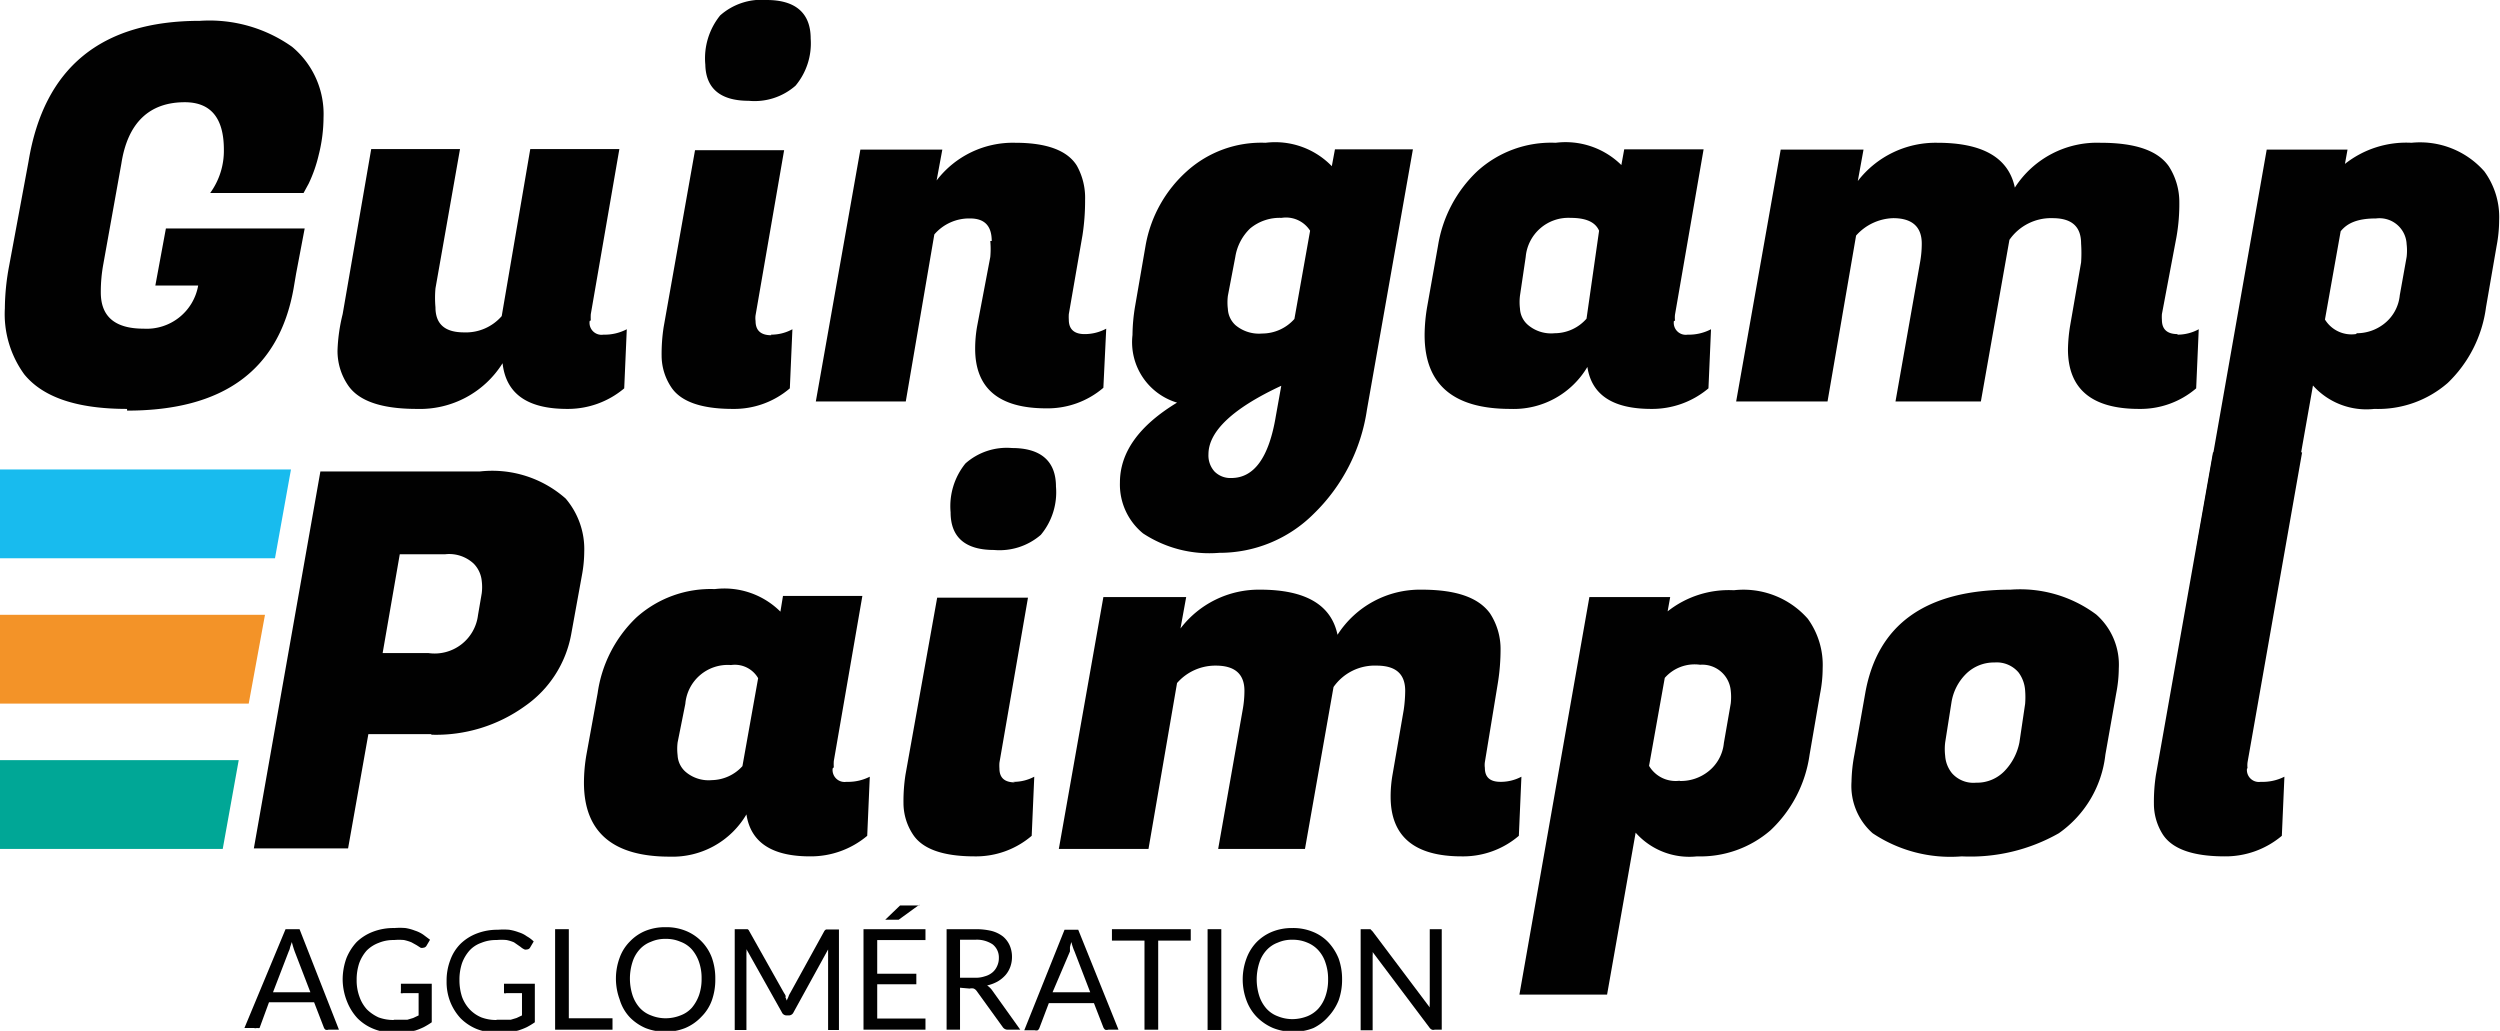
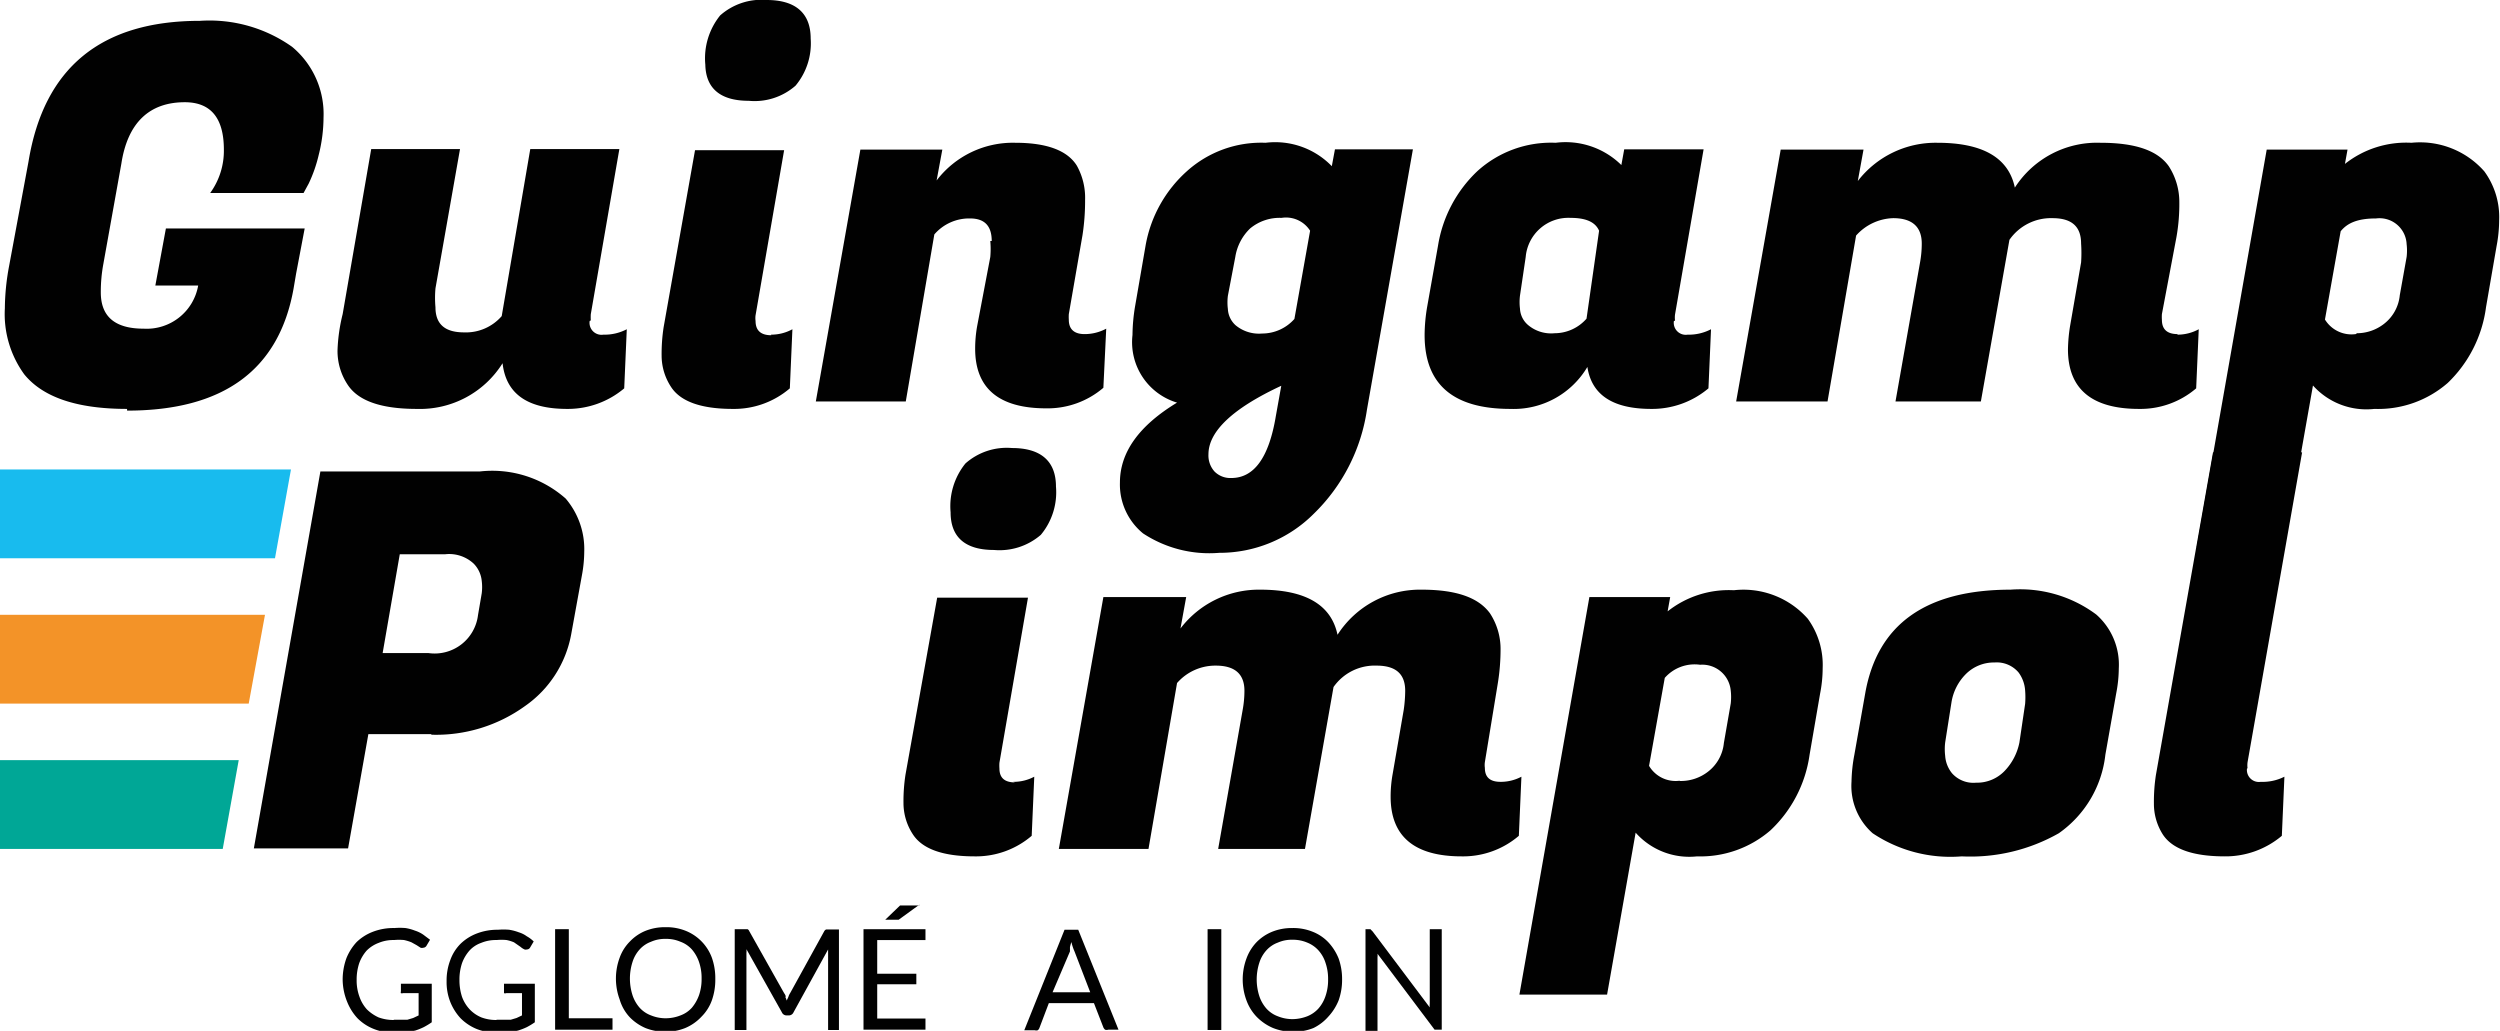
<svg xmlns="http://www.w3.org/2000/svg" viewBox="0 0 87.55 36.1">
  <defs>
    <style>.cls-1{fill:#010101;}.cls-2{fill:#18bbee;}.cls-3{fill:#00a796;}.cls-4{fill:#f39328;}</style>
  </defs>
  <title>logo-GPA</title>
  <g id="Calque_2" data-name="Calque 2">
    <g id="Calque_1-2" data-name="Calque 1">
      <path class="cls-1" d="M4.45,14.32c-1.74,0-2.94-.4-3.6-1.21A3.59,3.59,0,0,1,.17,10.8,8.26,8.26,0,0,1,.32,9.31L1,5.65C1.54,2.37,3.54.73,7,.73a5,5,0,0,1,3.23.91,3.06,3.06,0,0,1,1.1,2.48,5.42,5.42,0,0,1-.17,1.31,4.92,4.92,0,0,1-.35,1l-.18.33H7.36a2.52,2.52,0,0,0,.48-1.52c0-1.11-.46-1.66-1.37-1.66-1.24,0-2,.72-2.22,2.15L3.62,9.24a5.39,5.39,0,0,0-.09,1c0,.85.5,1.27,1.5,1.27A1.83,1.83,0,0,0,6.94,10H5.44l.37-2h4.86l-.3,1.58-.09.53c-.51,2.85-2.46,4.27-5.83,4.27" />
      <path class="cls-1" d="M20.65,11.24a.42.42,0,0,0,.48.48,1.68,1.68,0,0,0,.82-.19l-.09,2.07a3.06,3.06,0,0,1-2,.72c-1.39,0-2.14-.53-2.26-1.6a3.41,3.41,0,0,1-3,1.6c-1.25,0-2.05-.28-2.42-.84a2.13,2.13,0,0,1-.36-1.21A6.06,6.06,0,0,1,12,11l1-5.78h3.11l-.86,4.88a3.67,3.67,0,0,0,0,.66c0,.59.33.88,1,.88a1.66,1.66,0,0,0,1.32-.57l1-5.85h3.12l-1,5.78a1.62,1.62,0,0,0,0,.22" />
      <path class="cls-1" d="M27,11.72a1.55,1.55,0,0,0,.75-.19l-.09,2.07a3,3,0,0,1-2,.72c-1.11,0-1.83-.26-2.16-.77a2,2,0,0,1-.33-1.09,6.2,6.2,0,0,1,.07-1l1.1-6.2h3.12l-1,5.78a.71.71,0,0,0,0,.2c0,.33.18.5.55.5M24.7,2.26A2.39,2.39,0,0,1,25.22.54,2.18,2.18,0,0,1,26.85,0c1,0,1.54.45,1.54,1.35A2.31,2.31,0,0,1,27.86,3a2.17,2.17,0,0,1-1.64.53c-1,0-1.52-.44-1.52-1.31" />
      <path class="cls-1" d="M34.73,8.44c0-.53-.25-.79-.76-.79a1.61,1.61,0,0,0-1.25.56l-1,5.85H28.57l1.56-8.82H33l-.2,1.08A3.36,3.36,0,0,1,35.56,5c1.1,0,1.82.27,2.15.8A2.31,2.31,0,0,1,38,7a7.9,7.9,0,0,1-.09,1.23L37.43,11a1.5,1.5,0,0,0,0,.2c0,.33.19.5.55.5a1.59,1.59,0,0,0,.76-.19l-.1,2.07a3,3,0,0,1-2,.72c-1.66,0-2.49-.7-2.49-2.09a4.53,4.53,0,0,1,.07-.79L34.68,9a3.11,3.11,0,0,0,0-.56" />
      <path class="cls-1" d="M46,18a4.66,4.66,0,0,1-3.3,1.36,4.22,4.22,0,0,1-2.67-.68,2.21,2.21,0,0,1-.81-1.78c0-1.07.68-2,2-2.8a2.21,2.21,0,0,1-1.56-2.37,6.39,6.39,0,0,1,.09-1l.37-2.14A4.55,4.55,0,0,1,41.56,6a3.89,3.89,0,0,1,2.76-1,2.76,2.76,0,0,1,2.32.82l.11-.59h2.73l-1.61,9.12A6.37,6.37,0,0,1,46,18m-2.88-1.26c.8,0,1.32-.72,1.56-2.17l.19-1.06c-1.7.79-2.55,1.6-2.55,2.4a.84.84,0,0,0,.21.6.78.78,0,0,0,.59.23M43,10.36a1.86,1.86,0,0,0,0,.46.82.82,0,0,0,.27.57,1.28,1.28,0,0,0,.93.29,1.51,1.51,0,0,0,1.13-.51l.55-3.09a1,1,0,0,0-1-.45A1.62,1.62,0,0,0,43.78,8a1.76,1.76,0,0,0-.52,1Z" />
      <path class="cls-1" d="M58.62,11.24a.42.42,0,0,0,.48.48,1.68,1.68,0,0,0,.82-.19l-.09,2.07a3.06,3.06,0,0,1-2,.72c-1.35,0-2.09-.49-2.24-1.47a3,3,0,0,1-2.7,1.47q-3,0-3-2.58a6,6,0,0,1,.09-1l.38-2.14A4.59,4.59,0,0,1,51.73,6a3.84,3.84,0,0,1,2.75-1,2.78,2.78,0,0,1,2.3.78l.1-.55h2.78l-1,5.78a.82.82,0,0,0,0,.22m-5.43-.88a1.86,1.86,0,0,0,0,.46.8.8,0,0,0,.28.57,1.25,1.25,0,0,0,.93.29,1.49,1.49,0,0,0,1.12-.51L56,8.08c-.13-.3-.45-.45-1-.45A1.5,1.5,0,0,0,53.43,9Z" />
      <path class="cls-1" d="M76.25,11.72a1.55,1.55,0,0,0,.75-.19l-.09,2.07a3,3,0,0,1-2,.72c-1.66,0-2.49-.7-2.49-2.09a5.77,5.77,0,0,1,.07-.79l.39-2.25a4.89,4.89,0,0,0,0-.66c0-.59-.32-.89-1-.89a1.77,1.77,0,0,0-1.51.76l-1,5.66H66.38l.86-4.87a3.68,3.68,0,0,0,.06-.66c0-.59-.34-.89-1-.89A1.81,1.81,0,0,0,65,8.25l-1,5.81H60.8l1.56-8.82h2.9l-.2,1.1A3.44,3.44,0,0,1,67.85,5c1.58,0,2.49.52,2.71,1.57a3.42,3.42,0,0,1,3-1.57c1.22,0,2,.27,2.39.82a2.31,2.31,0,0,1,.37,1.25,6.66,6.66,0,0,1-.1,1.23L75.71,11a1.41,1.41,0,0,0,0,.2c0,.33.18.5.55.5" />
      <path class="cls-1" d="M84.45,5A3,3,0,0,1,87,6a2.71,2.71,0,0,1,.52,1.72,4.9,4.9,0,0,1-.09.9l-.37,2.14a4.48,4.48,0,0,1-1.34,2.65,3.71,3.71,0,0,1-2.57.91A2.51,2.51,0,0,1,81,13.5l-1,5.66H76.93L79.38,5.24h2.83l-.09.5A3.46,3.46,0,0,1,84.45,5m-1.91,6.67a1.55,1.55,0,0,0,.95-.33,1.44,1.44,0,0,0,.55-1L84.28,9a1.92,1.92,0,0,0,0-.45.95.95,0,0,0-1.07-.9c-.63,0-1,.15-1.24.45l-.55,3.09a1.09,1.09,0,0,0,1.08.51" />
      <path class="cls-1" d="M15.09,25.71H12.9l-.71,4H8.89l2.33-13.2h5.59a3.88,3.88,0,0,1,3,.95,2.73,2.73,0,0,1,.65,1.87,4.63,4.63,0,0,1-.08.81L20,22.23a3.92,3.92,0,0,1-1.62,2.5,5.32,5.32,0,0,1-3.26,1m.56-6.32H14l-.6,3.46H15a1.53,1.53,0,0,0,1.74-1.33l.13-.76a1.73,1.73,0,0,0,0-.44,1,1,0,0,0-.28-.6,1.26,1.26,0,0,0-1-.33" />
-       <path class="cls-1" d="M29.16,26.91a.42.42,0,0,0,.48.47,1.69,1.69,0,0,0,.82-.18l-.09,2.07a3.07,3.07,0,0,1-2,.72c-1.34,0-2.08-.49-2.23-1.47A3,3,0,0,1,23.45,30c-2,0-3-.87-3-2.59a5.83,5.83,0,0,1,.09-1l.39-2.14a4.54,4.54,0,0,1,1.35-2.64,3.89,3.89,0,0,1,2.75-1,2.78,2.78,0,0,1,2.3.79l.09-.55H30.2l-1,5.78a1.55,1.55,0,0,0,0,.22M23.73,26a1.82,1.82,0,0,0,0,.45.82.82,0,0,0,.28.58,1.24,1.24,0,0,0,.92.29A1.48,1.48,0,0,0,26,26.83l.55-3.08a.94.94,0,0,0-.95-.46A1.49,1.49,0,0,0,24,24.65Z" />
      <path class="cls-1" d="M35.47,27.38a1.54,1.54,0,0,0,.75-.18l-.09,2.07a3,3,0,0,1-2,.72c-1.11,0-1.83-.26-2.16-.77a2,2,0,0,1-.33-1.09,6.12,6.12,0,0,1,.07-1l1.11-6.2H36l-1,5.78a1.41,1.41,0,0,0,0,.2c0,.33.18.49.55.49m-2.26-9.46a2.38,2.38,0,0,1,.52-1.71,2.18,2.18,0,0,1,1.63-.54c1,0,1.54.45,1.54,1.35a2.33,2.33,0,0,1-.53,1.69,2.21,2.21,0,0,1-1.64.53c-1,0-1.52-.44-1.52-1.32" />
      <path class="cls-1" d="M52.53,27.38a1.54,1.54,0,0,0,.75-.18l-.09,2.07a3,3,0,0,1-2,.72c-1.66,0-2.49-.7-2.49-2.09a4.45,4.45,0,0,1,.07-.79l.39-2.26a4.89,4.89,0,0,0,.05-.66c0-.58-.32-.88-1-.88a1.76,1.76,0,0,0-1.51.75l-1,5.67H42.66l.86-4.88a3.68,3.68,0,0,0,.06-.66c0-.58-.33-.88-1-.88a1.78,1.78,0,0,0-1.36.61l-1,5.81H37.08l1.56-8.82h2.9l-.2,1.1a3.45,3.45,0,0,1,2.79-1.36c1.59,0,2.49.53,2.71,1.58a3.43,3.43,0,0,1,2.94-1.58c1.23,0,2,.28,2.4.83a2.28,2.28,0,0,1,.37,1.24,7.46,7.46,0,0,1-.1,1.23L52,26.69a.71.71,0,0,0,0,.2c0,.33.18.49.55.49" />
      <path class="cls-1" d="M60.72,20.67a3,3,0,0,1,2.59,1,2.76,2.76,0,0,1,.52,1.73,4.71,4.71,0,0,1-.09.89l-.37,2.15A4.48,4.48,0,0,1,62,29.08a3.75,3.75,0,0,1-2.57.91,2.51,2.51,0,0,1-2.15-.83l-1,5.67H53.21l2.45-13.92h2.83l-.09.5a3.45,3.45,0,0,1,2.32-.74m-1.9,6.68a1.55,1.55,0,0,0,1-.33,1.44,1.44,0,0,0,.55-1l.24-1.38a2,2,0,0,0,0-.46,1,1,0,0,0-1.07-.9,1.39,1.39,0,0,0-1.24.46l-.55,3.08a1.08,1.08,0,0,0,1.08.52" />
      <path class="cls-1" d="M70.41,20.65a4.46,4.46,0,0,1,3,.87,2.34,2.34,0,0,1,.79,1.89,4.68,4.68,0,0,1-.09.87l-.38,2.15a3.88,3.88,0,0,1-1.63,2.75,6.27,6.27,0,0,1-3.4.81,4.9,4.9,0,0,1-3.12-.81,2.21,2.21,0,0,1-.74-1.81,5.48,5.48,0,0,1,.1-.94l.38-2.15q.64-3.63,5.1-3.63m.5,4a3,3,0,0,0,0-.47,1.19,1.19,0,0,0-.23-.63,1,1,0,0,0-.84-.35,1.39,1.39,0,0,0-1,.4,1.8,1.8,0,0,0-.51,1L68.12,26a2,2,0,0,0,0,.47,1.08,1.08,0,0,0,.24.61,1,1,0,0,0,.84.33,1.34,1.34,0,0,0,1-.41,2,2,0,0,0,.52-1Z" />
      <path class="cls-1" d="M78.69,26.91a.42.42,0,0,0,.48.47A1.69,1.69,0,0,0,80,27.2l-.09,2.07a3.06,3.06,0,0,1-2,.72c-1.12,0-1.84-.26-2.17-.77a2,2,0,0,1-.31-1.08,6.17,6.17,0,0,1,.07-1l2-11.3h3.12L78.71,26.69a.78.78,0,0,0,0,.22" />
-       <path class="cls-1" d="M11.87,36.06H11.5a.15.15,0,0,1-.1,0,.16.16,0,0,1-.06-.08L11,35.1H9.42L9.09,36A.22.22,0,0,1,9,36a.2.2,0,0,1-.11,0H8.56L10,32.54h.49ZM9.56,34.75h1.31l-.55-1.43a3.4,3.4,0,0,1-.1-.33l-.06.18a.53.53,0,0,1-.05.15Z" />
      <path class="cls-1" d="M13.79,35.71h.26l.22,0,.2-.06.19-.09v-.78h-.55a.09.09,0,0,1-.07,0,.07.07,0,0,1,0-.06v-.27h1.08v1.35a2.61,2.61,0,0,1-.28.17,2.08,2.08,0,0,1-.3.12l-.35.07-.41,0a1.78,1.78,0,0,1-.7-.13,1.66,1.66,0,0,1-.56-.37,1.85,1.85,0,0,1-.36-.57A2.11,2.11,0,0,1,12,34.3a2.21,2.21,0,0,1,.13-.74,1.85,1.85,0,0,1,.36-.57,1.68,1.68,0,0,1,.57-.36,2,2,0,0,1,.75-.13,2.38,2.38,0,0,1,.39,0,1.59,1.59,0,0,1,.33.09,1.11,1.11,0,0,1,.29.14l.24.18-.13.22a.14.14,0,0,1-.11.06.15.15,0,0,1-.09,0l-.14-.09L14.41,33a1.6,1.6,0,0,0-.26-.08,1.83,1.83,0,0,0-.35,0,1.33,1.33,0,0,0-.54.1,1.17,1.17,0,0,0-.42.27,1.39,1.39,0,0,0-.26.44,1.81,1.81,0,0,0-.09.58,1.64,1.64,0,0,0,.1.6,1.28,1.28,0,0,0,.26.44,1.42,1.42,0,0,0,.41.28,1.51,1.51,0,0,0,.53.09" />
      <path class="cls-1" d="M17.4,35.71h.26l.23,0,.2-.06.19-.09v-.78h-.55a.11.11,0,0,1-.08,0s0,0,0-.06v-.27h1.08v1.35a2.61,2.61,0,0,1-.28.17,2.23,2.23,0,0,1-.31.12l-.35.07-.41,0a1.82,1.82,0,0,1-.7-.13,1.72,1.72,0,0,1-.55-.37,1.85,1.85,0,0,1-.36-.57,1.9,1.9,0,0,1-.13-.73,2,2,0,0,1,.13-.74,1.54,1.54,0,0,1,.36-.57,1.68,1.68,0,0,1,.57-.36,2,2,0,0,1,.74-.13,2.29,2.29,0,0,1,.39,0,1.69,1.69,0,0,1,.34.09.92.92,0,0,1,.28.14,1.08,1.08,0,0,1,.24.18l-.13.22a.13.13,0,0,1-.11.06.13.13,0,0,1-.08,0,.55.55,0,0,1-.14-.09L18,33a1.34,1.34,0,0,0-.26-.08,1.83,1.83,0,0,0-.35,0,1.33,1.33,0,0,0-.54.1,1,1,0,0,0-.41.27,1.39,1.39,0,0,0-.26.44,1.81,1.81,0,0,0-.09.58,1.89,1.89,0,0,0,.09.6,1.3,1.3,0,0,0,.27.44,1.2,1.2,0,0,0,.41.28,1.46,1.46,0,0,0,.52.09" />
      <polygon class="cls-1" points="19.92 35.66 21.45 35.66 21.45 36.06 19.44 36.06 19.44 32.54 19.92 32.54 19.92 35.66" />
      <path class="cls-1" d="M25.05,34.3a2.15,2.15,0,0,1-.12.73,1.54,1.54,0,0,1-.36.57A1.66,1.66,0,0,1,24,36a1.8,1.8,0,0,1-.71.13A1.83,1.83,0,0,1,22.6,36a1.73,1.73,0,0,1-.54-.37A1.54,1.54,0,0,1,21.7,35a2.11,2.11,0,0,1,0-1.46,1.54,1.54,0,0,1,.36-.57,1.58,1.58,0,0,1,.54-.37,1.83,1.83,0,0,1,.71-.13,1.8,1.8,0,0,1,.71.13,1.62,1.62,0,0,1,.91.94,2.15,2.15,0,0,1,.12.73m-.48,0a1.72,1.72,0,0,0-.09-.58,1.33,1.33,0,0,0-.25-.44,1,1,0,0,0-.4-.27,1.24,1.24,0,0,0-.52-.1,1.19,1.19,0,0,0-.51.1,1,1,0,0,0-.4.27,1.18,1.18,0,0,0-.25.44,1.91,1.91,0,0,0,0,1.16,1.26,1.26,0,0,0,.25.44,1,1,0,0,0,.4.27,1.36,1.36,0,0,0,.51.1,1.42,1.42,0,0,0,.52-.1,1,1,0,0,0,.4-.27,1.44,1.44,0,0,0,.25-.44,1.72,1.72,0,0,0,.09-.58" />
      <path class="cls-1" d="M27.5,34.91a.69.69,0,0,1,.05.13l.06-.13a.49.49,0,0,1,.06-.13l1.19-2.16a.15.15,0,0,1,.07-.07h.45v3.52H29v-2.7s0-.08,0-.12l-1.21,2.2a.18.18,0,0,1-.17.11h-.07a.18.18,0,0,1-.17-.11l-1.24-2.21a.57.57,0,0,1,0,.13v2.7h-.41V32.54h.45a.14.14,0,0,1,.06.07l1.22,2.17a.34.34,0,0,1,.06.12" />
      <path class="cls-1" d="M32.41,32.54v.38H30.72V34.1h1.37v.37H30.72v1.2h1.69v.39H30.24V32.54Zm-.21-.86-.73.53-.07,0H31l.52-.5.05,0,0,0h.62Z" />
-       <path class="cls-1" d="M33.62,34.59v1.47h-.47V32.54h1a2.37,2.37,0,0,1,.57.06,1.12,1.12,0,0,1,.41.2.87.87,0,0,1,.23.31,1,1,0,0,1,.08.4,1,1,0,0,1-.06.35.92.92,0,0,1-.17.29,1.13,1.13,0,0,1-.27.22,1.35,1.35,0,0,1-.37.14.75.75,0,0,1,.16.15l1,1.4h-.43a.21.21,0,0,1-.19-.1l-.91-1.26a.25.25,0,0,0-.1-.08.26.26,0,0,0-.14,0Zm0-.35h.5a1,1,0,0,0,.37-.05.69.69,0,0,0,.27-.14.6.6,0,0,0,.16-.22.64.64,0,0,0,.06-.28.58.58,0,0,0-.22-.48,1,1,0,0,0-.61-.16h-.53Z" />
      <path class="cls-1" d="M39.17,36.06h-.36a.18.18,0,0,1-.11,0,.24.24,0,0,1-.06-.08l-.33-.85H36.73L36.4,36a.16.16,0,0,1-.06.08.17.17,0,0,1-.1,0h-.37l1.41-3.52h.48Zm-2.31-1.31h1.32l-.55-1.43a1.82,1.82,0,0,1-.11-.33,1.67,1.67,0,0,0-.05.18c0,.06,0,.11,0,.15Z" />
-       <polygon class="cls-1" points="41.7 32.54 41.7 32.94 40.56 32.94 40.56 36.06 40.08 36.06 40.08 32.94 38.94 32.94 38.94 32.54 41.7 32.54" />
      <rect class="cls-1" x="42.29" y="32.54" width="0.48" height="3.53" />
      <path class="cls-1" d="M47,34.3a2.15,2.15,0,0,1-.12.73,1.85,1.85,0,0,1-.36.57A1.66,1.66,0,0,1,46,36a1.8,1.8,0,0,1-.71.13,1.83,1.83,0,0,1-.71-.13A1.77,1.77,0,0,1,44,35.6a1.65,1.65,0,0,1-.35-.57,2.11,2.11,0,0,1,0-1.46A1.65,1.65,0,0,1,44,33a1.62,1.62,0,0,1,.55-.37,1.83,1.83,0,0,1,.71-.13,1.8,1.8,0,0,1,.71.13,1.53,1.53,0,0,1,.55.37,1.85,1.85,0,0,1,.36.57,2.15,2.15,0,0,1,.12.73m-.49,0a1.72,1.72,0,0,0-.09-.58,1.18,1.18,0,0,0-.25-.44,1.05,1.05,0,0,0-.39-.27,1.27,1.27,0,0,0-.52-.1,1.19,1.19,0,0,0-.51.1,1,1,0,0,0-.4.27,1.18,1.18,0,0,0-.25.44,1.91,1.91,0,0,0,0,1.16,1.26,1.26,0,0,0,.25.44,1,1,0,0,0,.4.27,1.36,1.36,0,0,0,.51.1,1.46,1.46,0,0,0,.52-.1,1.05,1.05,0,0,0,.39-.27,1.26,1.26,0,0,0,.25-.44,1.72,1.72,0,0,0,.09-.58" />
-       <path class="cls-1" d="M48,32.55l.07.07,2,2.66a.62.62,0,0,1,0-.13V32.54h.42v3.52h-.25a.15.15,0,0,1-.09,0,.21.21,0,0,1-.08-.06l-2-2.66a.49.49,0,0,1,0,.12v2.62h-.42V32.54H48" />
+       <path class="cls-1" d="M48,32.55l.07.07,2,2.66a.62.62,0,0,1,0-.13V32.54h.42v3.52h-.25l-2-2.66a.49.49,0,0,1,0,.12v2.62h-.42V32.54H48" />
      <polygon class="cls-2" points="0 16.44 0 19.55 9.63 19.55 10.19 16.44 0 16.44" />
      <polygon class="cls-3" points="0 26.62 0 29.73 7.8 29.73 8.36 26.62 0 26.62" />
      <polygon class="cls-4" points="0 21.53 0 24.64 8.71 24.64 9.28 21.53 0 21.53" />
    </g>
  </g>
</svg>